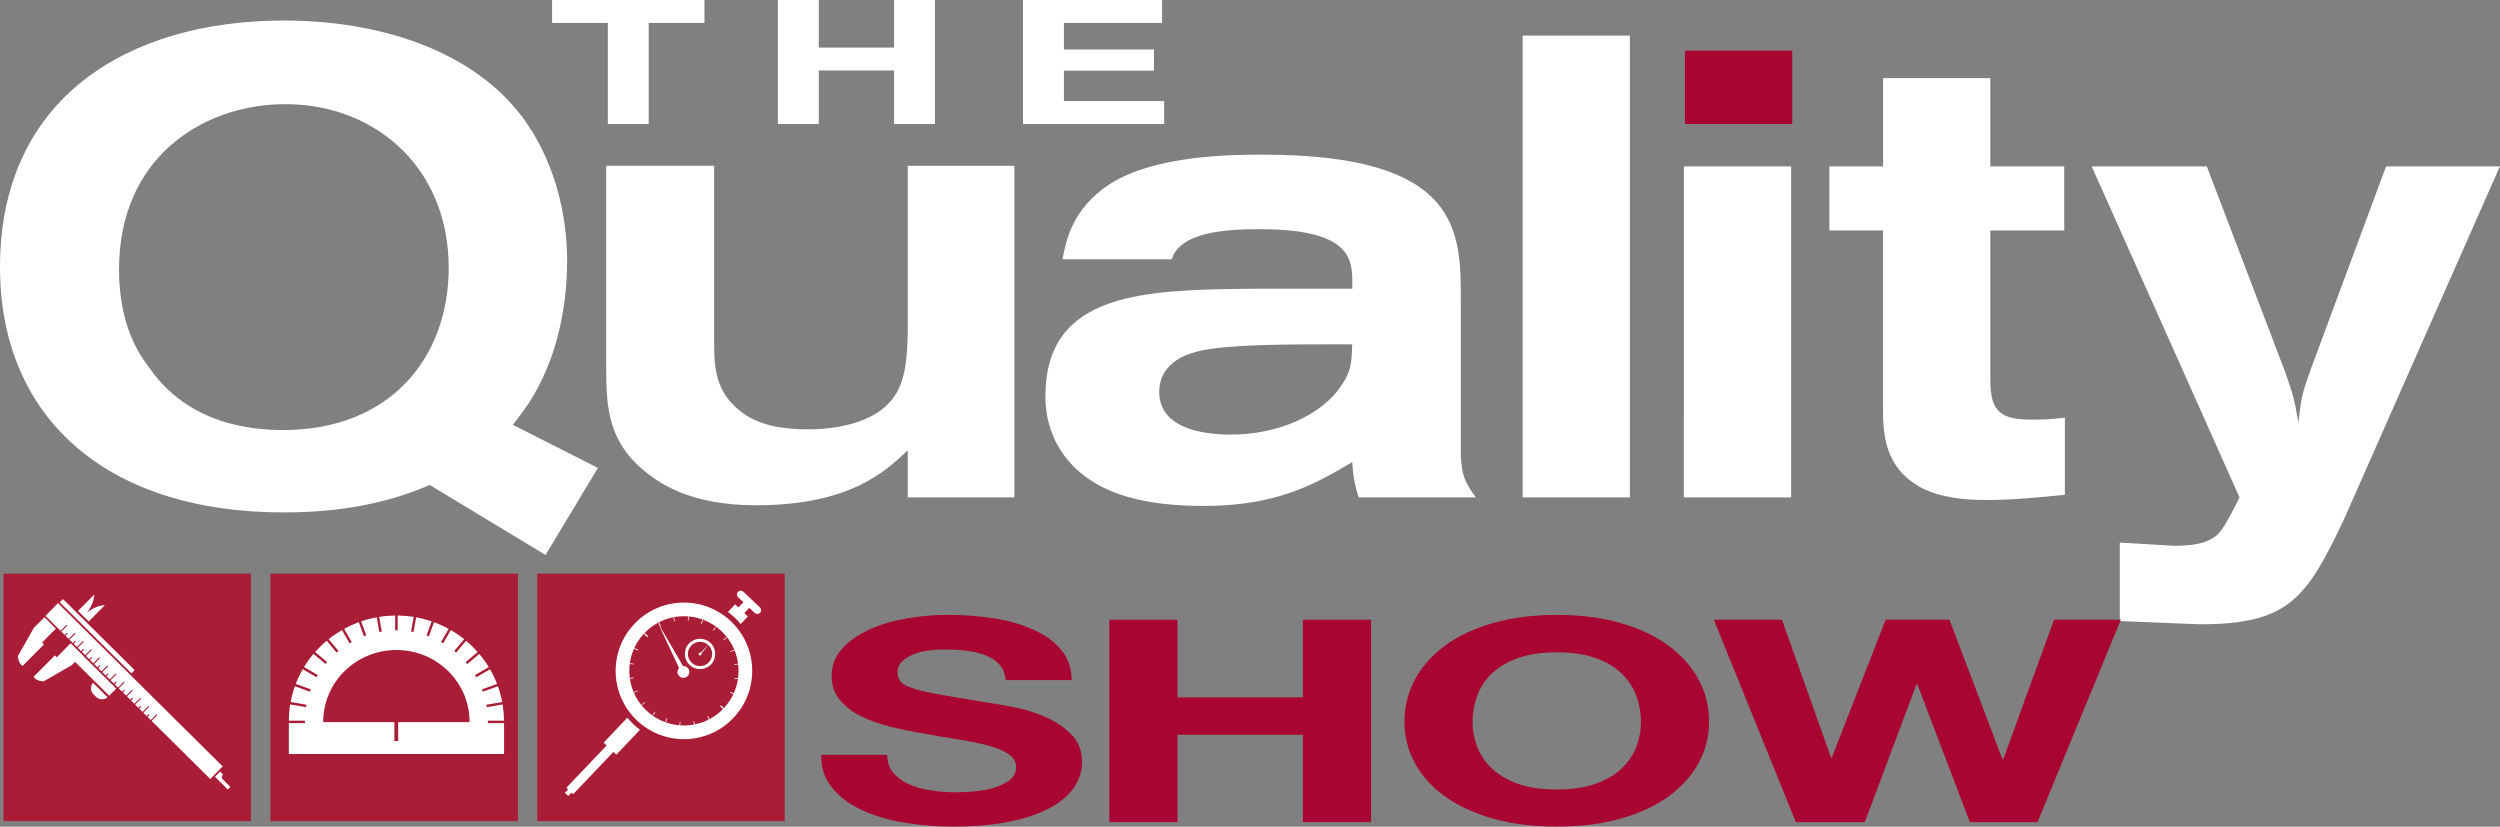
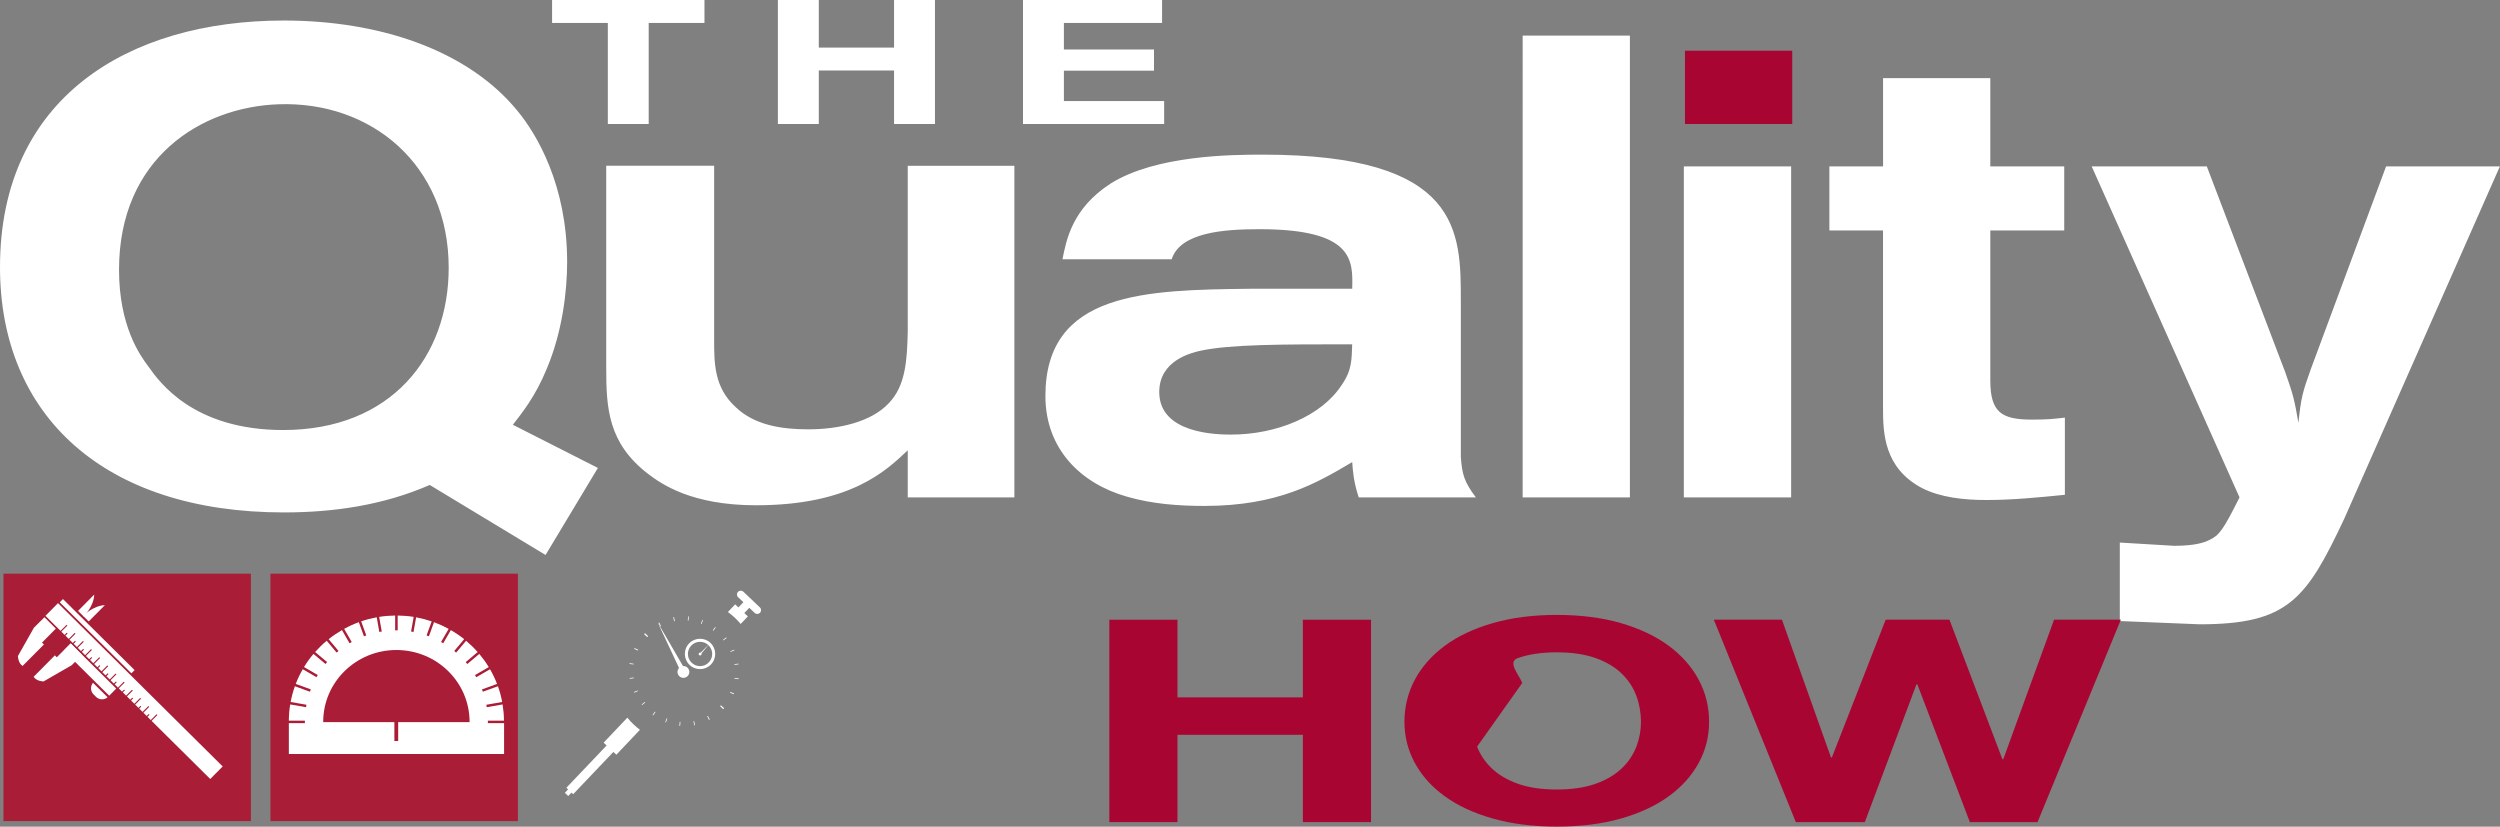
<svg xmlns="http://www.w3.org/2000/svg" id="Laag_2" data-name="Laag 2" width="684.49" height="226.33" viewBox="0 0 684.49 226.33">
  <rect x="0" y="0" width="684.49" height="226.33" fill="#808080" stroke="none" />
  <defs>
    <style>
      .cls-1, .cls-2 {
        fill: #fff;
      }

      .cls-3 {
        fill: #a90533;
      }

      .cls-4 {
        fill: #a91d36;
      }

      .cls-2 {
        fill-rule: evenodd;
      }
    </style>
  </defs>
  <g id="Laag_1-2" data-name="Laag 1">
    <g>
      <path class="cls-2" d="m163.7,128.12l-14.33,23.83-31.71-19.17c-12.71,5.55-26.33,7.52-39.93,7.52C28.47,140.3,0,113.78,0,73.14,0,26.93,34.92,5.62,77.73,5.62c25.79,0,50.15,7.88,63.93,24.71,5.19,6.26,13.62,20.23,13.62,41.38,0,7.88-1.26,18.98-5.55,29.19-3.23,7.88-6.99,12.36-9.31,15.4l23.28,11.82ZM76.29,28.55c-21.13.71-43.7,14.67-43.7,45.31,0,15.4,5.74,23.46,8.05,26.5,3.04,4.31,12.36,17.38,36.9,17.38,29.55,0,45.31-20.07,45.31-44.42,0-28.29-21.31-45.67-46.57-44.77m89.7,72.17v-55.34h29.55v47.64c0,6.45,0,13.08,5.9,18.45,5.19,5,12.72,6.08,19.88,6.08,8.24,0,17.19-1.96,22.04-7.16,4.65-4.83,5-11.82,5.19-19.69v-45.31h29.19v90.8h-29.19v-12.9c-5.9,5.55-15.59,15.05-41.56,15.05-17.55,0-25.78-5.74-29.55-8.6-10.92-8.42-11.45-17.91-11.45-29.02m233.99-18.26v42.62c.35,4.83.9,6.81,4.12,11.11h-32.07c-1.43-4.31-1.6-7.17-1.79-9.67-9.67,5.72-20.24,12-40.48,12-7.16,0-14.33-.55-21.13-2.52-12.72-3.58-22.39-13.08-22.39-27.57,0-28.66,27.57-29.02,56.07-29.37h27.93c.19-7.7.54-16.31-25.43-16.31-9.85,0-21.67.9-24,8.24h-29.9c1.07-5.36,2.68-13.96,13.24-20.77,12.36-7.71,32.95-7.88,41.57-7.88,54.43,0,54.26,21.13,54.26,40.12m-29.73,11.81c-19.52,0-33.5,0-41.74,1.8-2.14.53-11.1,2.5-11.1,11.28,0,11.46,15.94,11.64,19.69,11.64,12.37,0,24.73-5.02,30.28-13.61,2.86-4.12,2.69-7,2.86-11.11m46.67-84.52h29.36v126.44h-29.36V9.74Zm44.13,35.81h29.38v90.63h-29.38V45.55Zm54.55,0v-24.17h29.36v24.17h20.24v17.55h-20.24v41.02c0,8.78,3.05,10.76,11.47,10.76,4.12,0,5.9-.19,8.95-.55v21.13c-7.16.72-14.33,1.43-21.5,1.43-6.26,0-12.53-.71-17.55-3.23-10.56-5.55-10.74-15.22-10.74-22.03v-48.54h-14.69v-17.55h14.69Zm97.6,90.63l-40.48-90.63h31.52l21.5,56.42c2.15,6.09,2.5,7.52,3.58,13.79.72-6.81,1.08-8.24,3.39-14.69l20.61-55.52h31.16l-42.64,96.53c-10.38,22.03-15.4,28.84-39.57,28.84l-21.85-.89v-21.49l14.86.89c5.73,0,8.24-.89,9.67-1.6,2.68-1.26,3.76-2.69,8.24-11.64" />
      <rect class="cls-3" x="461.34" y="13.88" width="29.37" height="20.07" />
-       <path class="cls-3" d="m244.45,211.43c1.03,1.29,2.4,2.34,4.1,3.14,1.7.8,3.7,1.4,6,1.78,2.29.39,4.67.58,7.13.58,1.66,0,3.44-.09,5.35-.27,1.9-.18,3.68-.53,5.35-1.05,1.67-.52,3.05-1.23,4.16-2.13,1.11-.9,1.66-2.06,1.66-3.45,0-1.5-.73-2.72-2.2-3.65-1.47-.93-3.39-1.71-5.76-2.33-2.38-.62-5.07-1.17-8.08-1.63-3.01-.47-6.06-.98-9.15-1.55-3.17-.52-6.26-1.15-9.27-1.9-3.01-.75-5.7-1.72-8.08-2.91-2.38-1.19-4.3-2.68-5.76-4.46-1.47-1.78-2.2-3.94-2.2-6.48,0-2.84.93-5.32,2.79-7.41,1.86-2.09,4.3-3.84,7.31-5.24,3.01-1.4,6.42-2.43,10.22-3.11,3.8-.67,7.6-1.01,11.41-1.01,4.44,0,8.69.32,12.78.97,4.07.65,7.7,1.69,10.87,3.14,3.17,1.45,5.68,3.3,7.54,5.55,1.86,2.25,2.79,4.98,2.79,8.19h-18.06c-.16-1.66-.69-3.03-1.61-4.11-.91-1.09-2.12-1.94-3.62-2.56-1.51-.62-3.23-1.06-5.17-1.32-1.94-.26-4.06-.39-6.36-.39-1.51,0-3.01.11-4.52.31-1.5.21-2.87.57-4.1,1.09-1.23.52-2.24,1.17-3.03,1.94-.79.77-1.19,1.76-1.19,2.95,0,1.09.32,1.97.95,2.64.63.68,1.88,1.3,3.74,1.86,1.86.57,4.44,1.14,7.73,1.71,3.28.57,7.58,1.29,12.89,2.17,1.58.21,3.78.58,6.6,1.13,2.81.54,5.6,1.41,8.38,2.6,2.77,1.19,5.17,2.78,7.19,4.77,2.02,1.99,3.03,4.54,3.03,7.64,0,2.54-.75,4.89-2.26,7.06-1.51,2.18-3.74,4.05-6.72,5.62-2.97,1.58-6.65,2.81-11.05,3.69-4.4.88-9.48,1.32-15.26,1.32-4.67,0-9.21-.38-13.6-1.12s-8.28-1.93-11.65-3.53c-3.36-1.6-6.04-3.65-8.02-6.13-1.98-2.48-2.93-5.43-2.85-8.85h18.06c0,1.86.52,3.44,1.55,4.73" />
      <polygon class="cls-3" points="322.39 169.68 322.39 190.94 356.72 190.94 356.72 169.68 375.38 169.68 375.38 225.09 356.72 225.09 356.72 201.19 322.39 201.19 322.39 225.09 303.73 225.09 303.73 169.68 322.39 169.68" />
-       <path class="cls-3" d="m387.38,186.09c1.9-3.54,4.63-6.63,8.2-9.28,3.56-2.64,7.94-4.7,13.13-6.2,5.19-1.5,11.03-2.25,17.53-2.25s12.44.75,17.58,2.25c5.15,1.5,9.51,3.57,13.07,6.2,3.56,2.64,6.3,5.73,8.2,9.28,1.9,3.55,2.85,7.39,2.85,11.52s-.95,7.8-2.85,11.29c-1.9,3.49-4.64,6.53-8.2,9.12-3.56,2.59-7.92,4.62-13.07,6.09s-11.01,2.21-17.58,2.21-12.34-.74-17.53-2.21-9.56-3.5-13.13-6.09c-3.57-2.58-6.3-5.62-8.2-9.12-1.9-3.49-2.85-7.26-2.85-11.29s.95-7.98,2.85-11.52m17.05,18.32c.83,2.2,2.16,4.18,3.98,5.93,1.82,1.76,4.2,3.17,7.13,4.23,2.93,1.06,6.5,1.59,10.69,1.59s7.76-.53,10.7-1.59c2.93-1.06,5.3-2.47,7.13-4.23,1.82-1.75,3.15-3.74,3.98-5.93.83-2.2,1.25-4.46,1.25-6.79s-.41-4.78-1.25-7.06c-.83-2.27-2.16-4.31-3.98-6.09-1.82-1.79-4.2-3.21-7.13-4.27-2.93-1.06-6.5-1.59-10.7-1.59s-7.76.53-10.69,1.59c-2.93,1.06-5.31,2.48-7.13,4.27-1.82,1.78-3.15,3.82-3.98,6.09-.83,2.28-1.25,4.63-1.25,7.06s.41,4.59,1.25,6.79" />
+       <path class="cls-3" d="m387.38,186.09c1.9-3.54,4.63-6.63,8.2-9.28,3.56-2.64,7.94-4.7,13.13-6.2,5.19-1.5,11.03-2.25,17.53-2.25s12.44.75,17.58,2.25c5.15,1.5,9.51,3.57,13.07,6.2,3.56,2.64,6.3,5.73,8.2,9.28,1.9,3.55,2.85,7.39,2.85,11.52s-.95,7.8-2.85,11.29c-1.9,3.49-4.64,6.53-8.2,9.12-3.56,2.59-7.92,4.62-13.07,6.09s-11.01,2.21-17.58,2.21-12.34-.74-17.53-2.21-9.56-3.5-13.13-6.09c-3.57-2.58-6.3-5.62-8.2-9.12-1.9-3.49-2.85-7.26-2.85-11.29s.95-7.98,2.85-11.52m17.05,18.32c.83,2.2,2.16,4.18,3.98,5.93,1.82,1.76,4.2,3.17,7.13,4.23,2.93,1.06,6.5,1.59,10.69,1.59s7.76-.53,10.7-1.59c2.93-1.06,5.3-2.47,7.13-4.23,1.82-1.75,3.15-3.74,3.98-5.93.83-2.2,1.25-4.46,1.25-6.79s-.41-4.78-1.25-7.06c-.83-2.27-2.16-4.31-3.98-6.09-1.82-1.79-4.2-3.21-7.13-4.27-2.93-1.06-6.5-1.59-10.7-1.59s-7.76.53-10.69,1.59s.41,4.59,1.25,6.79" />
      <polygon class="cls-3" points="539.34 225.09 524.96 187.37 524.72 187.37 510.58 225.09 491.69 225.09 469.24 169.67 487.89 169.67 501.32 207.39 501.56 207.39 516.29 169.67 533.75 169.67 548.25 207.86 548.49 207.86 562.39 169.67 580.68 169.67 557.87 225.09 539.34 225.09" />
      <polygon class="cls-1" points="151.16 6.28 151.16 0 192.88 0 192.88 6.28 177.61 6.28 177.61 33.95 166.42 33.95 166.42 6.28 151.16 6.28" />
      <polygon class="cls-1" points="224.18 0 224.18 13.03 244.79 13.03 244.79 0 255.99 0 255.99 33.95 244.79 33.95 244.79 19.3 224.18 19.3 224.18 33.95 212.98 33.95 212.98 0 224.18 0" />
      <polygon class="cls-1" points="318.17 0 318.17 6.28 291.29 6.28 291.29 13.55 315.96 13.55 315.96 19.35 291.29 19.35 291.29 27.67 318.74 27.67 318.74 33.95 280.09 33.95 280.09 0 318.17 0" />
      <rect class="cls-4" x="74.05" y="157.07" width="67.75" height="67.75" />
      <rect class="cls-4" x=".95" y="157.07" width="67.75" height="67.75" />
      <path class="cls-1" d="m15.85,165.17l-3.41,3.44,4.14,4.11,1.57-1.58c.06-.07.16-.07.22,0,.06.06.06.16,0,.22l-1.58,1.58.9.89.56-.57s.11,0,.17.05c.06.06.09.14.05.16l-.56.57.9.89,1.56-1.57c.06-.07.16-.07.22,0,.06.06.06.16,0,.22l-1.56,1.57.9.89.56-.56s.11,0,.17.06c.06.06.08.14.06.16l-.56.56.9.89,1.56-1.57c.06-.06.16-.06.22,0,.06.06.06.16,0,.23l-1.56,1.56.9.89.55-.56s.11,0,.17.05c.06.06.09.14.05.17l-.55.56.9.89,1.56-1.56c.06-.06.16-.06.22,0,.06.06.06.16,0,.22l-1.56,1.56.9.89.55-.55s.11,0,.17.05c.06.06.09.14.05.16l-.55.55.9.89,1.55-1.56c.06-.06.16-.06.22,0,.06.06.06.16,0,.22l-1.55,1.56.9.89.54-.54s.11,0,.17.05c.06.06.09.14.05.17l-.54.54.9.89,1.54-1.54c.06-.06.16-.06.22,0,.06.06.06.16,0,.22l-1.54,1.55.9.89.53-.54s.11,0,.17.05c.06.06.08.14.05.17l-.53.54.9.89,1.54-1.54c.06-.06.16-.07.22,0,.06.06.06.16,0,.22l-1.53,1.54.9.9.53-.53s.11,0,.17.05c.06.06.09.14.06.16l-.53.53.9.9,1.53-1.54c.06-.06.16-.06.22,0,.06.06.06.16,0,.22l-1.53,1.53.9.89.53-.52s.1,0,.16.05.08.14.05.16l-.52.52.9.89,1.53-1.53c.06-.06.16-.06.22,0,.06.06.06.16,0,.22l-1.52,1.53.9.89.52-.52s.11,0,.16.05c.07.06.09.14.06.17l-.52.52.9.89,1.52-1.52c.06-.06.16-.06.22,0,.06.06.06.16,0,.22l-1.52,1.53.9.89.51-.52s.11,0,.17.06c.06.06.09.13.05.16l-.51.52.9.89,1.52-1.52c.06-.06.16-.06.22,0,.06.06.06.16,0,.22l-1.51,1.52.9.89.51-.5s.11,0,.17.05c.06.07.09.14.05.17l-.51.51.9.89,1.51-1.51c.06-.06.16-.06.22,0,.06.06.06.16,0,.22l-1.51,1.51,16.06,15.92,3.41-3.44-45.13-44.75Z" />
      <rect class="cls-1" x="23.29" y="174.58" width="2.74" height="17.51" transform="translate(-122.9 71.76) rotate(-45.24)" />
      <rect class="cls-1" x="25.98" y="160.38" width="1.25" height="27.62" transform="translate(-115.83 70.45) rotate(-45.25)" />
      <path class="cls-1" d="m12.18,168.99l-2.89,2.87-4.39,7.77s.06,1.95,1.29,2.7l5.83-5.87-.52-.52,3.79-3.82-3.11-3.12Z" />
      <path class="cls-1" d="m22.44,179.31l-2.79,2.81-7.73,4.46s-1.95-.04-2.71-1.28l5.82-5.87.52.53,3.79-3.82,3.11,3.17Z" />
      <path class="cls-1" d="m21.37,167.26l1.54,1.53c.19-.18,2.74-2.78,2.89-5.94,0-.01-.02-.02-.03-.03l-4.4,4.44Z" />
      <path class="cls-1" d="m24.29,170.16l-1.54-1.53c.17-.19,2.75-2.76,5.91-2.95.02,0,.02.02.03.03l-4.4,4.44Z" />
      <path class="cls-1" d="m25.47,186.95c-.78.93-.72,2.32.15,3.18l.66.66c.87.87,2.26.9,3.18.12l-4-3.96Z" />
-       <path class="cls-1" d="m60.94,213.33c-.31-.31-.28-.85.07-1.21.02-.02.05-.05.08-.07l-.82-.81-1.42,1.43,3.52,3.49.71-.72-2.13-2.11Z" />
-       <rect class="cls-4" x="147.1" y="157.07" width="67.75" height="67.75" />
      <path class="cls-1" d="m133.58,197.99v-.68h4.4c0-1.51-.14-2.99-.37-4.44l-4.34.76c-.04-.22-.07-.44-.12-.67l4.34-.76c-.27-1.48-.66-2.92-1.16-4.31l-4.13,1.5c-.08-.21-.16-.43-.24-.63l4.13-1.5c-.54-1.4-1.18-2.74-1.92-4.02l-3.78,2.18c-.11-.19-.22-.39-.34-.59l3.77-2.18c-.77-1.27-1.64-2.47-2.59-3.61l-3.29,2.77c-.14-.18-.29-.35-.44-.52l3.28-2.76c-.98-1.11-2.04-2.14-3.17-3.09l-2.72,3.24c-.17-.15-.35-.3-.52-.44l2.72-3.24c-1.15-.92-2.38-1.75-3.66-2.48l-2.08,3.6c-.19-.11-.39-.23-.59-.34l2.08-3.6c-1.28-.7-2.62-1.31-4.01-1.83l-1.4,3.86c-.22-.08-.43-.16-.64-.23l1.4-3.85c-1.38-.47-2.8-.84-4.26-1.11l-.71,4.01c-.22-.04-.45-.08-.67-.12l.71-4.01c-1.43-.23-2.89-.35-4.38-.37v4.05c-.12,0-.23,0-.35,0s-.22,0-.34,0v-4.05c-1.49.02-2.95.14-4.38.37l.71,4.01c-.22.03-.45.08-.67.11l-.71-4.01c-1.46.27-2.89.64-4.26,1.11l1.4,3.85c-.22.08-.43.15-.64.24l-1.4-3.86c-1.4.51-2.74,1.12-4.02,1.83l2.07,3.6c-.19.11-.39.22-.59.34l-2.07-3.6c-1.28.74-2.51,1.57-3.66,2.48l2.71,3.23c-.18.14-.35.29-.52.44l-2.71-3.24c-1.14.95-2.2,1.99-3.18,3.09l3.28,2.75c-.15.17-.3.35-.44.52l-3.29-2.76c-.96,1.14-1.82,2.34-2.59,3.61l3.77,2.18c-.12.19-.23.39-.35.59l-3.76-2.18c-.74,1.28-1.39,2.62-1.92,4.02l4.12,1.5c-.08.21-.16.43-.23.64l-4.13-1.5c-.49,1.39-.88,2.83-1.16,4.31l4.33.76c-.04.22-.08.45-.11.67l-4.34-.76c-.24,1.45-.36,2.93-.37,4.44h4.39c0,.11,0,.23,0,.35,0,.11,0,.22,0,.34h-4.39v8.44h58.93v-8.44h-4.4Zm-5.03-.27h-19.53v5.17h-1.04v-5.17h-19.49v-.07c0-10.87,8.97-19.68,20.04-19.68s20.04,8.81,20.04,19.68v.07" />
-       <path class="cls-1" d="m200.14,170.12c-7.5-7.11-19.33-6.8-26.44.69-7.11,7.49-6.8,19.33.69,26.44,7.49,7.1,19.33,6.8,26.43-.7,7.11-7.49,6.8-19.33-.69-26.43m-23.17,24.41c-5.99-5.68-6.24-15.15-.55-21.15,5.69-5.99,15.15-6.24,21.15-.55,5.99,5.69,6.24,15.16.55,21.15-5.68,5.99-15.15,6.24-21.15.55" />
      <path class="cls-1" d="m177.2,174.35s.08,0,.13-.05c.05-.05.07-.11.04-.13-.25-.23-.49-.47-.74-.71-.02-.02-.08,0-.14.06-.05.05-.07.12-.05.14.25.23.51.46.76.69" />
      <path class="cls-1" d="m174.62,178.08s.08-.02.1-.07c.03-.05.02-.11,0-.12-.31-.15-.63-.29-.94-.43-.03-.01-.08.02-.11.08-.03.06-.03.11,0,.13.32.14.63.28.95.42" />
      <path class="cls-1" d="m173.44,181.92s.06-.04.07-.09c0-.05-.01-.1-.04-.1-.35-.05-.69-.1-1.04-.15-.04,0-.07.04-.08.1,0,.05.01.11.05.11.35.04.69.08,1.04.13" />
      <path class="cls-1" d="m173.5,185.69s.05-.05.05-.1c0-.05-.04-.09-.08-.09-.34.05-.69.09-1.03.14-.03,0-.05.05-.05.11.01.05.05.09.08.09.35-.05.69-.1,1.03-.15" />
      <path class="cls-1" d="m174.63,189.23s.04-.06.02-.11c-.02-.05-.06-.08-.09-.06-.32.13-.64.27-.96.4-.03.02-.04.07-.02.11.03.05.07.08.1.07.32-.14.63-.27.95-.41" />
      <path class="cls-1" d="m176.63,192.36s.03-.07-.01-.11c-.03-.04-.08-.05-.1-.03-.27.21-.55.42-.81.64-.03.02-.02.07.02.11.03.04.08.06.11.04.27-.22.53-.43.79-.65" />
      <path class="cls-1" d="m179.44,194.99s0-.08-.04-.11c-.04-.03-.09-.03-.11,0-.2.28-.4.55-.6.83-.02.03,0,.08.05.11.05.03.1.04.12,0,.19-.28.39-.56.59-.84" />
      <path class="cls-1" d="m182.7,196.78s-.02-.07-.07-.09c-.05-.03-.1,0-.11.02-.12.33-.25.64-.36.97-.01.03.02.08.07.09.05.02.1.01.11-.02.12-.33.24-.65.36-.98" />
      <path class="cls-1" d="m186.29,197.67s-.04-.06-.08-.07c-.05,0-.1.02-.1.05-.03.34-.06.69-.09,1.04,0,.04.04.07.09.07.05,0,.11-.01.11-.05.03-.35.05-.69.08-1.04" />
      <path class="cls-1" d="m190.07,197.48s-.05-.05-.11-.04c-.05.01-.09.05-.08.08.06.34.12.69.19,1.03,0,.03.05.05.11.04.05-.01.09-.05.09-.08-.07-.34-.13-.68-.2-1.02" />
      <path class="cls-1" d="m193.83,196.04s-.07-.03-.12,0c-.05.03-.08.08-.06.11.15.31.31.62.46.93.02.03.07.03.12,0,.06-.03.09-.08.08-.11-.16-.31-.32-.61-.48-.92" />
      <path class="cls-1" d="m197.42,193.18s-.08,0-.13.05c-.05.05-.06.11-.04.14.25.24.49.47.73.71.03.03.08,0,.14-.05.05-.05.07-.11.05-.14-.25-.24-.49-.47-.74-.71" />
      <path class="cls-1" d="m177.37,174.17s0,.08-.04.13c-.05.05-.11.07-.14.05-.25-.23-.49-.47-.74-.71-.03-.02,0-.08.05-.14.05-.05.11-.08.14-.05.24.24.49.48.73.72" />
      <path class="cls-1" d="m180.97,171.39s-.02.08-.07.11c-.05.03-.1.03-.12,0-.16-.3-.32-.61-.48-.92-.02-.03.02-.08.07-.11.05-.03.12-.03.13,0,.15.31.31.61.46.92" />
      <path class="cls-1" d="m184.74,170.02s-.03.07-.08.08c-.05.01-.1,0-.11-.04-.07-.34-.14-.68-.19-1.03,0-.03.03-.07.09-.08.05-.01.11,0,.11.04.06.34.13.68.19,1.03" />
      <path class="cls-1" d="m188.51,169.88s-.05.06-.1.05c-.05,0-.09-.03-.09-.08.03-.34.06-.69.08-1.04,0-.03.05-.05.11-.05.05,0,.1.04.09.07-.03.35-.06.69-.09,1.04" />
      <path class="cls-1" d="m192.09,170.81s-.06.04-.11.03c-.05-.02-.08-.06-.06-.09.11-.32.23-.65.35-.97,0-.03.06-.04.11-.03.05.03.08.07.07.1-.12.32-.24.64-.36.96" />
      <path class="cls-1" d="m195.33,172.66s-.07.03-.11,0c-.04-.03-.06-.08-.04-.1.19-.28.4-.56.59-.84.02-.03.07-.02.12.01.04.03.06.08.04.11-.2.28-.4.55-.6.83" />
      <path class="cls-1" d="m198.1,175.32s-.08,0-.11-.04c-.03-.04-.04-.08,0-.11.27-.21.53-.43.8-.64.03-.02.08,0,.11.04.03.04.04.09.02.12-.27.21-.54.42-.81.63" />
      <path class="cls-1" d="m200.07,178.48s-.07-.01-.09-.06c-.02-.05-.02-.09.02-.11.32-.13.63-.27.95-.41.03-.01.08.01.1.06.02.05.02.1-.02.12-.31.13-.63.27-.95.4" />
      <path class="cls-1" d="m201.14,182.03s-.07-.03-.08-.08c0-.05,0-.09.04-.1.35-.05.69-.1,1.03-.15.03,0,.07.04.08.09.01.05,0,.1-.04.11-.34.05-.68.09-1.03.14" />
      <path class="cls-1" d="m201.14,185.81s-.05-.05-.05-.11c0-.05.04-.09.08-.09.34.04.68.09,1.04.13.03,0,.05.05.05.11,0,.06-.04.1-.08.1-.35-.05-.69-.1-1.04-.14" />
      <path class="cls-1" d="m199.9,189.64s-.03-.07,0-.12c.03-.05.07-.09.1-.07.32.14.63.27.95.41.03.01.03.07,0,.13-.03.06-.08.09-.11.08-.31-.14-.63-.28-.94-.43" />
      <path class="cls-1" d="m197.24,193.37s0-.08.04-.13c.05-.05.11-.07.13-.05.25.23.5.46.76.69.03.02,0,.08-.05.14-.05.05-.11.08-.13.05-.25-.24-.5-.47-.75-.71" />
      <path class="cls-1" d="m194.53,176.03c-1.67-1.58-4.3-1.51-5.88.16-1.58,1.66-1.51,4.29.16,5.87,1.66,1.58,4.29,1.51,5.87-.15,1.58-1.67,1.51-4.3-.15-5.88m-5.15,5.43c-1.33-1.26-1.39-3.37-.12-4.7,1.26-1.33,3.36-1.39,4.7-.12,1.33,1.26,1.39,3.37.12,4.7-1.26,1.34-3.37,1.39-4.7.12" />
      <path class="cls-1" d="m188.23,182.8c-.34-.32-.79-.46-1.23-.44l-6.88-11.85,5.8,12.38c-.59.65-.56,1.65.08,2.26.65.61,1.67.59,2.29-.06.62-.65.59-1.67-.06-2.29" />
      <path class="cls-1" d="m192.06,179.23c.04-.11.04-.22,0-.32l2.14-2.61-2.36,2.4c-.2-.08-.43.01-.52.21-.08.2,0,.44.21.52.2.08.44,0,.52-.21" />
      <rect class="cls-1" x="154.67" y="215.84" width="2.88" height="1.27" transform="translate(-108.45 181.24) rotate(-46.62)" />
      <rect class="cls-1" x="153.31" y="209.05" width="17.26" height="2.56" transform="translate(-102.05 182.59) rotate(-46.41)" />
      <path class="cls-1" d="m173.5,198.38c-.63-.6-1.21-1.23-1.73-1.89l-6.5,6.85,3.48,3.3,6.47-6.83c-.59-.45-1.17-.92-1.72-1.44" />
      <path class="cls-1" d="m201.26,169.2c.55.52,1.06,1.07,1.53,1.64l1.97-2.07-3.48-3.3-1.99,2.1c.68.49,1.35,1.04,1.98,1.63" />
      <rect class="cls-1" x="202.32" y="165.01" width="3.2" height="2.23" transform="translate(-56.94 199.85) rotate(-46.54)" />
      <path class="cls-1" d="m208.09,167.77c-.4.42-1.05.44-1.47.04l-4.52-4.29c-.42-.39-.44-1.05-.04-1.47.39-.42,1.05-.43,1.47-.04l4.52,4.29c.42.4.44,1.05.04,1.47" />
    </g>
  </g>
</svg>